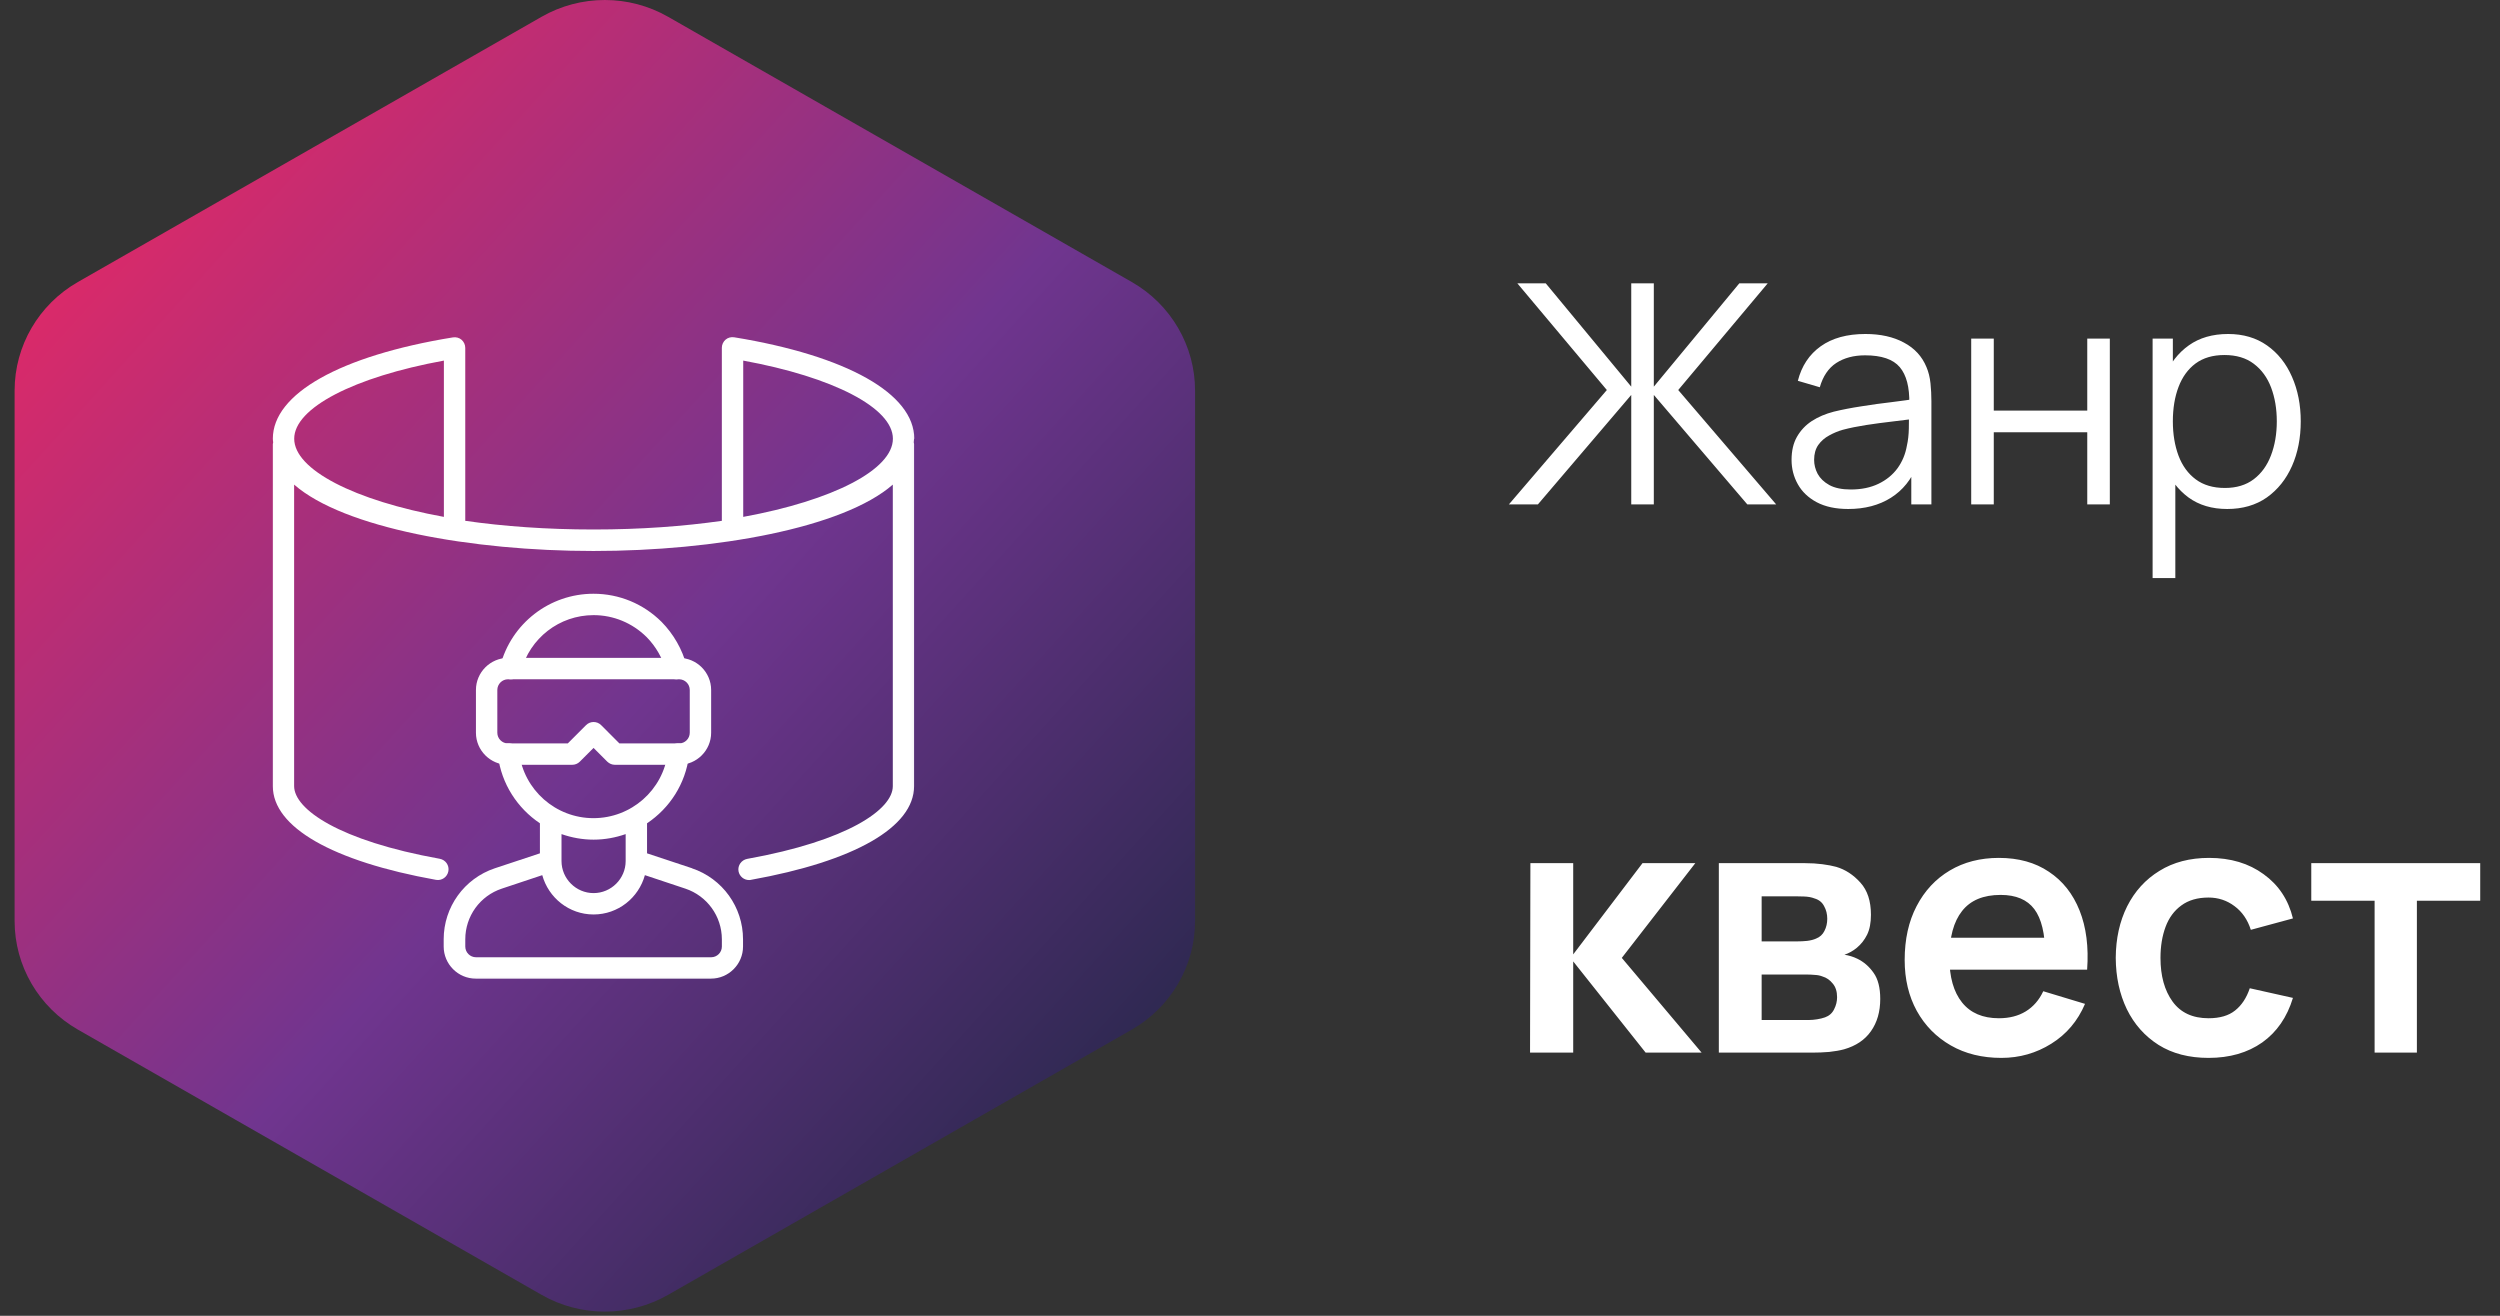
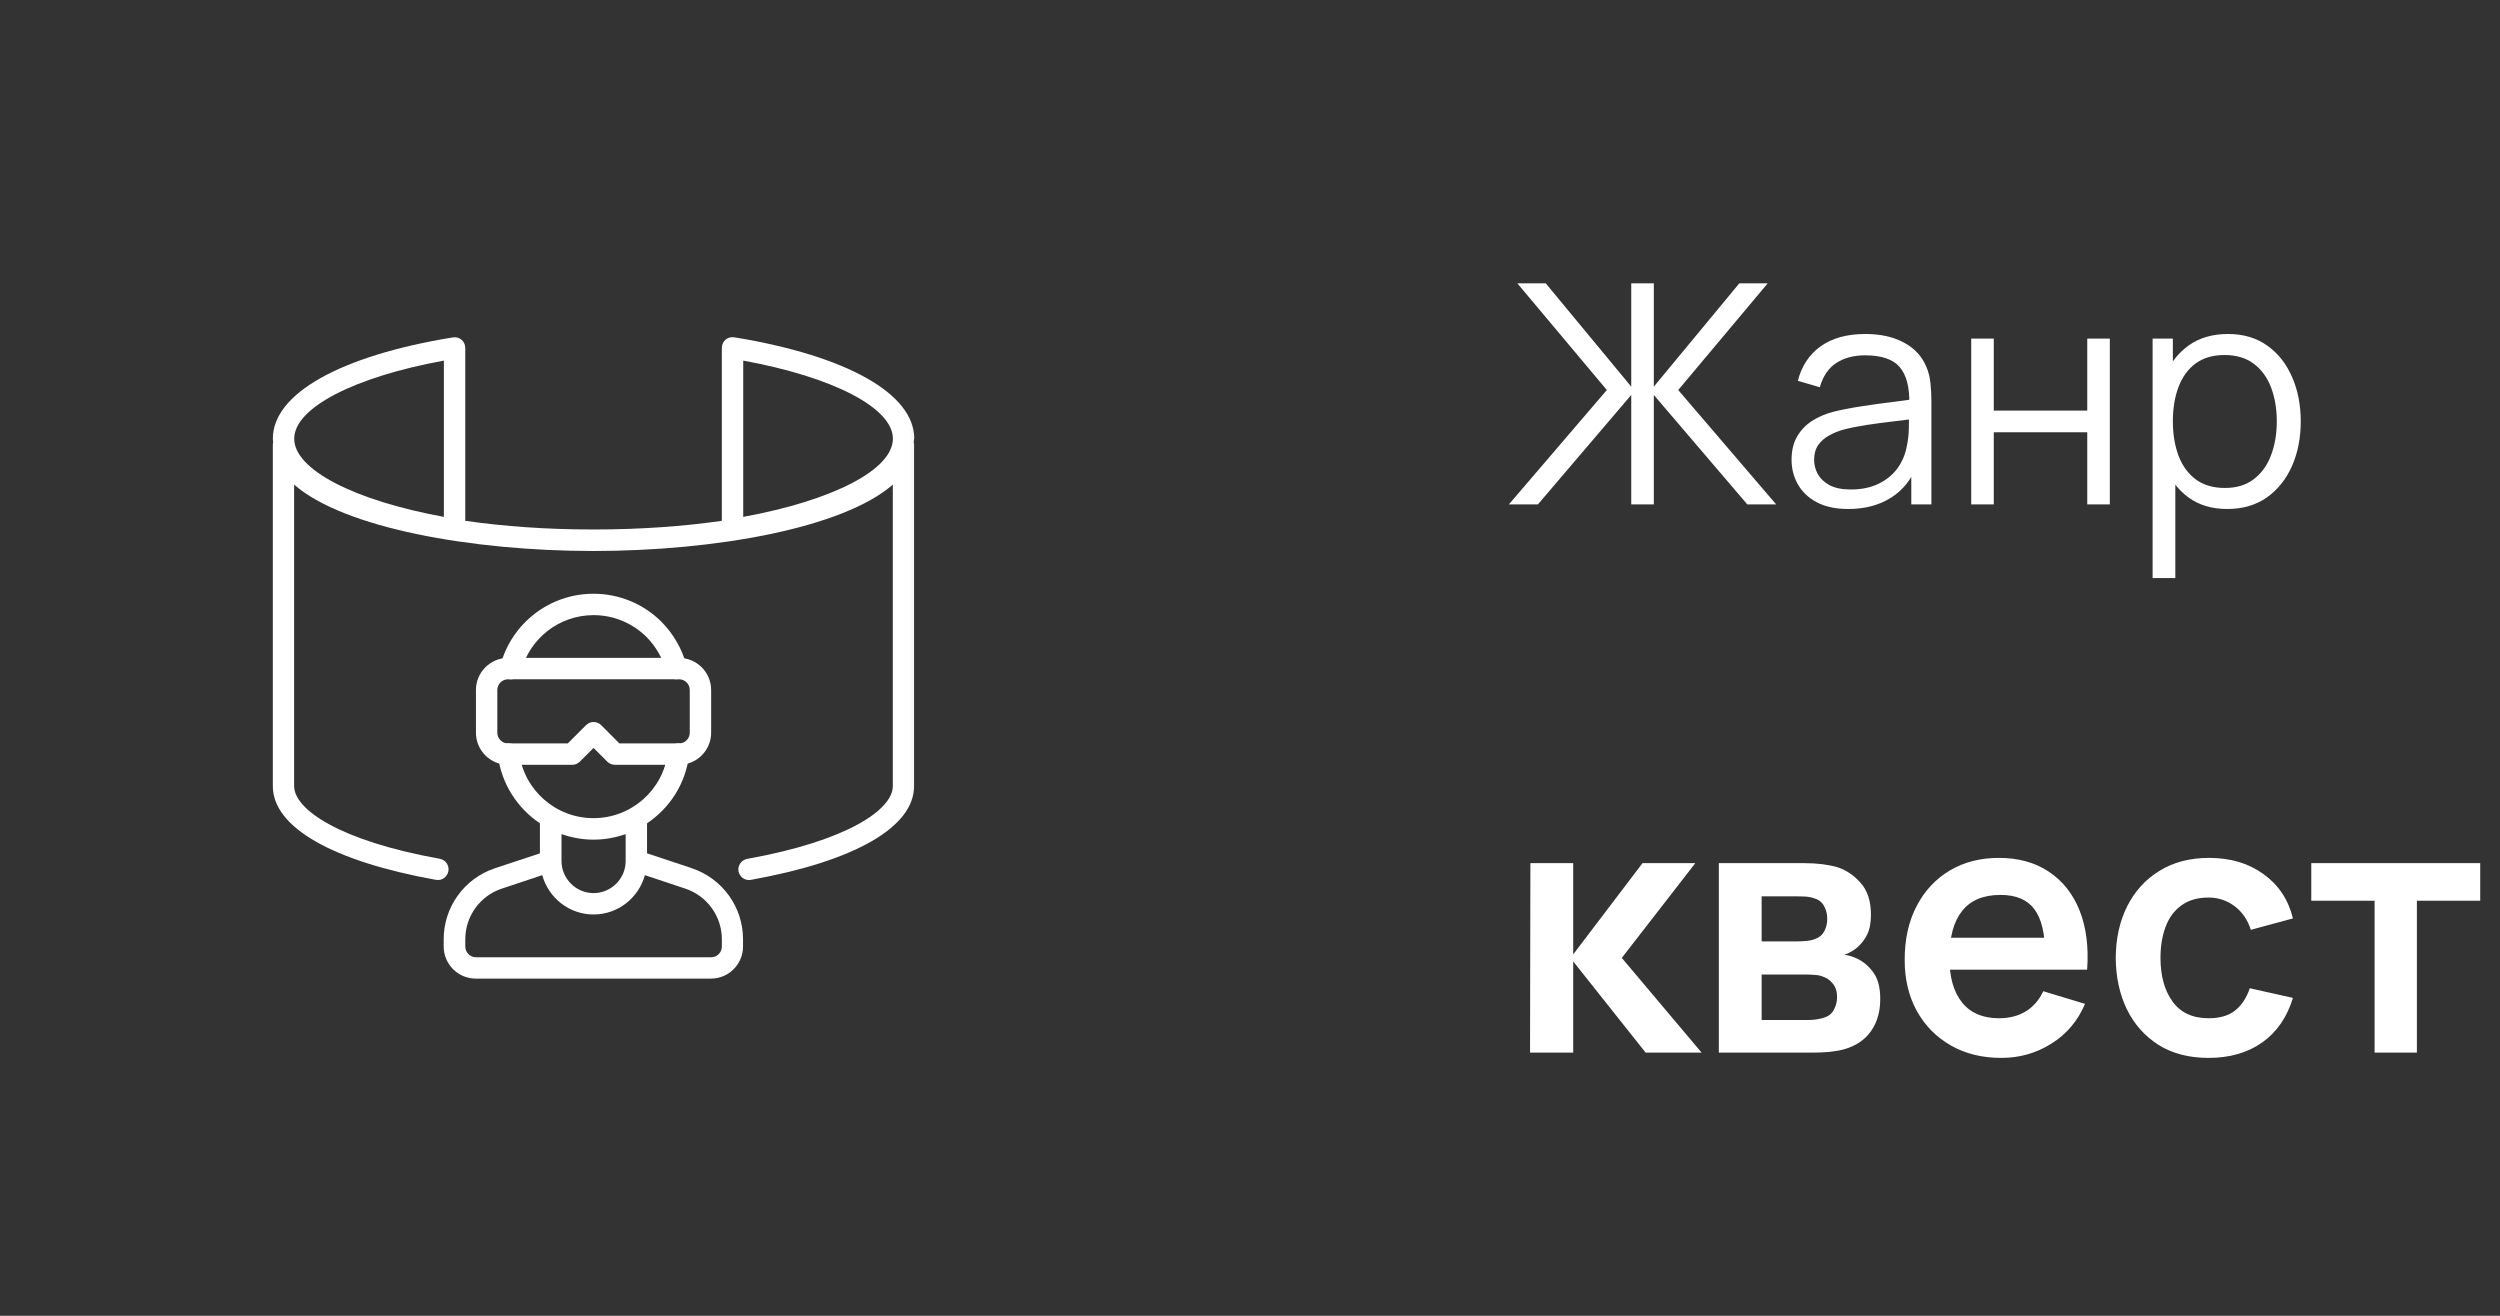
<svg xmlns="http://www.w3.org/2000/svg" width="114" height="60" viewBox="0 0 114 60" fill="none">
  <rect x="0" y="0" width="114" height="60" fill="#333333" stroke="none" />
  <g clip-path="url(#clip0_395_293)">
-     <path d="M24.695 0.766C26.48 -0.255 28.681 -0.255 30.466 0.766L51.609 12.86C53.395 13.881 54.495 15.769 54.495 17.812V41.999C54.495 44.041 53.395 45.929 51.609 46.95L30.466 59.044C28.681 60.065 26.48 60.065 24.695 59.044L3.552 46.95C1.766 45.929 0.666 44.041 0.666 41.999V17.812C0.666 15.769 1.766 13.881 3.552 12.86L24.695 0.766Z" fill="url(#paint0_linear_395_293)" />
    <mask id="mask0_395_293" style="mask-type:luminance" maskUnits="userSpaceOnUse" x="11" y="14" width="32" height="32">
      <path d="M42.667 14.4H11.467V45.6H42.667V14.4Z" fill="white" />
    </mask>
    <g mask="url(#mask0_395_293)">
      <path d="M23.167 30.961C23.43 31.029 23.693 30.873 23.762 30.61C24.152 29.103 25.507 28.05 27.067 28.05C27.974 28.05 28.832 28.406 29.48 29.045C29.909 29.479 30.221 30.02 30.372 30.61C30.431 30.829 30.626 30.975 30.845 30.975C30.884 30.975 30.928 30.97 30.967 30.961C31.225 30.892 31.381 30.624 31.313 30.366C31.113 29.61 30.718 28.918 30.167 28.357C29.334 27.529 28.232 27.075 27.062 27.075C25.058 27.075 23.313 28.43 22.811 30.366C22.743 30.624 22.899 30.892 23.162 30.961H23.167Z" fill="white" />
      <path d="M31.562 39.594L29.505 38.912V37.542C30.533 36.855 31.26 35.748 31.421 34.447C31.455 34.178 31.265 33.934 30.996 33.901C30.728 33.866 30.485 34.056 30.45 34.325C30.241 36.026 28.783 37.308 27.062 37.308C25.341 37.308 23.889 36.026 23.674 34.325C23.64 34.056 23.396 33.866 23.128 33.901C22.86 33.934 22.67 34.178 22.704 34.447C22.865 35.748 23.596 36.855 24.62 37.542V38.912L22.563 39.594C21.168 40.062 20.232 41.364 20.232 42.831V43.163C20.232 43.967 20.891 44.626 21.695 44.626H32.42C33.224 44.626 33.882 43.967 33.882 43.163V42.831C33.882 41.364 32.946 40.062 31.552 39.594H31.562ZM27.067 38.288C27.579 38.288 28.071 38.195 28.53 38.035V39.263C28.53 40.067 27.872 40.725 27.067 40.725C26.263 40.725 25.605 40.067 25.605 39.263V38.035C26.063 38.195 26.555 38.288 27.067 38.288ZM32.917 43.163C32.917 43.431 32.698 43.651 32.43 43.651H21.705C21.437 43.651 21.217 43.431 21.217 43.163V42.831C21.217 41.783 21.885 40.852 22.884 40.521L24.727 39.907C25.01 40.935 25.946 41.7 27.067 41.7C28.188 41.7 29.124 40.935 29.407 39.907L31.25 40.521C32.244 40.852 32.917 41.783 32.917 42.831V43.163Z" fill="white" />
      <path d="M41.691 20.006C41.691 17.954 38.625 16.224 33.482 15.38C33.34 15.356 33.194 15.395 33.087 15.487C32.98 15.58 32.916 15.716 32.916 15.858V23.75C31.181 23.999 29.211 24.145 27.066 24.145C24.921 24.145 22.952 23.999 21.216 23.75V15.863C21.216 15.721 21.153 15.585 21.046 15.492C20.939 15.4 20.792 15.361 20.651 15.385C15.508 16.224 12.441 17.954 12.441 20.006C12.441 20.06 12.451 20.119 12.456 20.172C12.456 20.197 12.441 20.221 12.441 20.25V35.85C12.441 37.717 15.152 39.273 19.881 40.121C20.144 40.169 20.397 39.994 20.446 39.726C20.495 39.463 20.319 39.209 20.051 39.16C15.464 38.337 13.412 36.903 13.412 35.845V22.098C15.674 24.077 21.504 25.125 27.061 25.125C32.619 25.125 38.45 24.077 40.712 22.098V35.85C40.712 36.908 38.659 38.341 34.072 39.165C33.809 39.214 33.628 39.468 33.677 39.731C33.721 39.965 33.925 40.13 34.155 40.13C34.184 40.13 34.213 40.13 34.242 40.121C38.971 39.273 41.682 37.717 41.682 35.85V20.25C41.682 20.221 41.672 20.201 41.667 20.172C41.667 20.119 41.682 20.06 41.682 20.006H41.691ZM20.241 16.443V23.57C16.137 22.819 13.416 21.41 13.416 20.006C13.416 18.602 16.137 17.194 20.241 16.443ZM33.891 16.443C37.996 17.194 40.716 18.602 40.716 20.006C40.716 21.41 37.996 22.819 33.891 23.57V16.443Z" fill="white" />
      <path d="M30.966 34.875H28.041C27.909 34.875 27.787 34.821 27.695 34.734L27.066 34.105L26.437 34.734C26.344 34.826 26.222 34.875 26.091 34.875H23.166C22.361 34.875 21.703 34.217 21.703 33.413V31.463C21.703 30.658 22.361 30 23.166 30H30.966C31.77 30 32.428 30.658 32.428 31.463V33.413C32.428 34.217 31.77 34.875 30.966 34.875ZM28.241 33.9H30.966C31.234 33.9 31.453 33.681 31.453 33.413V31.463C31.453 31.194 31.234 30.975 30.966 30.975H23.166C22.898 30.975 22.678 31.194 22.678 31.463V33.413C22.678 33.681 22.898 33.9 23.166 33.9H25.891L26.724 33.066C26.915 32.876 27.222 32.876 27.412 33.066L28.245 33.9H28.241Z" fill="white" />
    </g>
  </g>
  <path d="M68.806 23L73.272 17.785L69.191 12.92H70.486L74.385 17.631V12.92H75.414V17.631L79.313 12.92H80.608L76.527 17.785L80.993 23H79.677L75.414 18.009V23H74.385V18.009L70.129 23H68.806ZM84.278 23.21C83.708 23.21 83.23 23.107 82.843 22.902C82.46 22.697 82.173 22.424 81.982 22.083C81.79 21.742 81.695 21.371 81.695 20.97C81.695 20.559 81.776 20.209 81.94 19.92C82.108 19.626 82.334 19.386 82.619 19.199C82.908 19.012 83.242 18.87 83.62 18.772C84.002 18.679 84.425 18.597 84.887 18.527C85.353 18.452 85.808 18.389 86.252 18.338C86.7 18.282 87.092 18.228 87.428 18.177L87.064 18.401C87.078 17.654 86.933 17.101 86.63 16.742C86.326 16.383 85.799 16.203 85.048 16.203C84.53 16.203 84.091 16.32 83.732 16.553C83.377 16.786 83.127 17.155 82.983 17.659L81.982 17.365C82.154 16.688 82.502 16.163 83.025 15.79C83.547 15.417 84.226 15.23 85.062 15.23C85.752 15.23 86.338 15.361 86.819 15.622C87.304 15.879 87.647 16.252 87.848 16.742C87.941 16.961 88.002 17.206 88.03 17.477C88.058 17.748 88.072 18.023 88.072 18.303V23H87.155V21.103L87.421 21.215C87.164 21.864 86.765 22.358 86.224 22.699C85.682 23.04 85.034 23.21 84.278 23.21ZM84.397 22.321C84.877 22.321 85.297 22.235 85.657 22.062C86.016 21.889 86.305 21.654 86.525 21.355C86.744 21.052 86.886 20.711 86.952 20.333C87.008 20.09 87.038 19.824 87.043 19.535C87.047 19.241 87.05 19.022 87.05 18.877L87.442 19.08C87.092 19.127 86.711 19.173 86.301 19.22C85.895 19.267 85.493 19.32 85.097 19.381C84.705 19.442 84.35 19.514 84.033 19.598C83.818 19.659 83.61 19.745 83.41 19.857C83.209 19.964 83.043 20.109 82.913 20.291C82.787 20.473 82.724 20.699 82.724 20.97C82.724 21.189 82.777 21.402 82.885 21.607C82.997 21.812 83.174 21.983 83.417 22.118C83.664 22.253 83.991 22.321 84.397 22.321ZM89.887 23V15.44H90.916V18.723H95.179V15.44H96.208V23H95.179V19.71H90.916V23H89.887ZM101.561 23.21C100.865 23.21 100.277 23.035 99.796 22.685C99.316 22.33 98.952 21.852 98.704 21.25C98.457 20.643 98.334 19.964 98.334 19.213C98.334 18.448 98.457 17.766 98.704 17.169C98.957 16.567 99.325 16.093 99.811 15.748C100.296 15.403 100.893 15.23 101.603 15.23C102.293 15.23 102.886 15.405 103.381 15.755C103.875 16.105 104.253 16.581 104.515 17.183C104.781 17.785 104.914 18.462 104.914 19.213C104.914 19.969 104.781 20.648 104.515 21.25C104.249 21.852 103.866 22.33 103.367 22.685C102.867 23.035 102.265 23.21 101.561 23.21ZM98.159 26.36V15.44H99.082V21.131H99.195V26.36H98.159ZM101.456 22.251C101.983 22.251 102.422 22.118 102.772 21.852C103.122 21.586 103.383 21.224 103.556 20.767C103.733 20.305 103.822 19.787 103.822 19.213C103.822 18.644 103.735 18.13 103.563 17.673C103.39 17.216 103.126 16.854 102.772 16.588C102.422 16.322 101.976 16.189 101.435 16.189C100.907 16.189 100.469 16.317 100.119 16.574C99.773 16.831 99.514 17.188 99.341 17.645C99.169 18.098 99.082 18.62 99.082 19.213C99.082 19.796 99.169 20.319 99.341 20.781C99.514 21.238 99.775 21.598 100.126 21.859C100.476 22.12 100.919 22.251 101.456 22.251Z" fill="white" />
  <path d="M69.77 48L69.786 39.36H71.738V43.52L74.898 39.36H77.306L73.954 43.68L77.594 48H75.042L71.738 43.84V48H69.77ZM78.379 48V39.36H82.307C82.59 39.36 82.854 39.376 83.099 39.408C83.345 39.44 83.555 39.48 83.731 39.528C84.147 39.651 84.515 39.891 84.835 40.248C85.155 40.6 85.315 41.088 85.315 41.712C85.315 42.08 85.257 42.384 85.139 42.624C85.022 42.859 84.867 43.056 84.675 43.216C84.585 43.291 84.491 43.355 84.395 43.408C84.299 43.461 84.203 43.504 84.107 43.536C84.315 43.568 84.513 43.629 84.699 43.72C84.993 43.864 85.238 44.077 85.435 44.36C85.638 44.643 85.739 45.04 85.739 45.552C85.739 46.133 85.598 46.624 85.315 47.024C85.038 47.419 84.63 47.693 84.091 47.848C83.894 47.901 83.667 47.941 83.411 47.968C83.155 47.989 82.894 48 82.627 48H78.379ZM80.331 46.512H82.491C82.603 46.512 82.726 46.501 82.859 46.48C82.993 46.459 83.113 46.429 83.219 46.392C83.411 46.323 83.55 46.2 83.635 46.024C83.726 45.848 83.771 45.664 83.771 45.472C83.771 45.211 83.705 45.003 83.571 44.848C83.443 44.688 83.289 44.581 83.107 44.528C83.001 44.485 82.883 44.461 82.755 44.456C82.633 44.445 82.531 44.44 82.451 44.44H80.331V46.512ZM80.331 42.928H81.931C82.097 42.928 82.257 42.92 82.411 42.904C82.571 42.883 82.705 42.848 82.811 42.8C82.987 42.731 83.115 42.613 83.195 42.448C83.281 42.283 83.323 42.099 83.323 41.896C83.323 41.683 83.275 41.491 83.179 41.32C83.089 41.144 82.942 41.027 82.739 40.968C82.606 40.915 82.443 40.885 82.251 40.88C82.065 40.875 81.945 40.872 81.891 40.872H80.331V42.928ZM91.261 48.24C90.386 48.24 89.618 48.051 88.957 47.672C88.296 47.293 87.778 46.768 87.405 46.096C87.037 45.424 86.853 44.651 86.853 43.776C86.853 42.832 87.034 42.013 87.397 41.32C87.76 40.621 88.264 40.08 88.909 39.696C89.554 39.312 90.301 39.12 91.149 39.12C92.045 39.12 92.805 39.331 93.429 39.752C94.058 40.168 94.525 40.757 94.829 41.52C95.133 42.283 95.248 43.181 95.173 44.216H93.261V43.512C93.256 42.573 93.09 41.888 92.765 41.456C92.44 41.024 91.928 40.808 91.229 40.808C90.44 40.808 89.853 41.053 89.469 41.544C89.085 42.029 88.893 42.741 88.893 43.68C88.893 44.555 89.085 45.232 89.469 45.712C89.853 46.192 90.413 46.432 91.149 46.432C91.624 46.432 92.032 46.328 92.373 46.12C92.72 45.907 92.986 45.6 93.173 45.2L95.077 45.776C94.746 46.555 94.234 47.16 93.541 47.592C92.853 48.024 92.093 48.24 91.261 48.24ZM88.285 44.216V42.76H94.229V44.216H88.285ZM100.71 48.24C99.819 48.24 99.059 48.043 98.43 47.648C97.801 47.248 97.318 46.704 96.982 46.016C96.651 45.328 96.483 44.549 96.478 43.68C96.483 42.795 96.657 42.011 96.998 41.328C97.345 40.64 97.835 40.101 98.47 39.712C99.105 39.317 99.859 39.12 100.734 39.12C101.715 39.12 102.545 39.368 103.222 39.864C103.905 40.355 104.35 41.027 104.558 41.88L102.638 42.4C102.489 41.936 102.241 41.576 101.894 41.32C101.547 41.059 101.153 40.928 100.71 40.928C100.209 40.928 99.795 41.048 99.47 41.288C99.145 41.523 98.905 41.848 98.75 42.264C98.595 42.68 98.518 43.152 98.518 43.68C98.518 44.501 98.702 45.165 99.07 45.672C99.438 46.179 99.985 46.432 100.71 46.432C101.222 46.432 101.625 46.315 101.918 46.08C102.217 45.845 102.441 45.507 102.59 45.064L104.558 45.504C104.291 46.384 103.825 47.061 103.158 47.536C102.491 48.005 101.675 48.24 100.71 48.24ZM108.282 48V41.072H105.394V39.36H113.098V41.072H110.21V48H108.282Z" fill="white" />
  <defs>
    <linearGradient id="paint0_linear_395_293" x1="16.13" y1="-10.841" x2="74.941" y2="42.434" gradientUnits="userSpaceOnUse">
      <stop offset="0.042" stop-color="#E32966" />
      <stop offset="0.484" stop-color="#70358F" />
      <stop offset="0.932" stop-color="#1B253F" />
    </linearGradient>
    <clipPath id="clip0_395_293">
      <rect width="54" height="60" fill="white" transform="translate(0.666)" />
    </clipPath>
  </defs>
</svg>